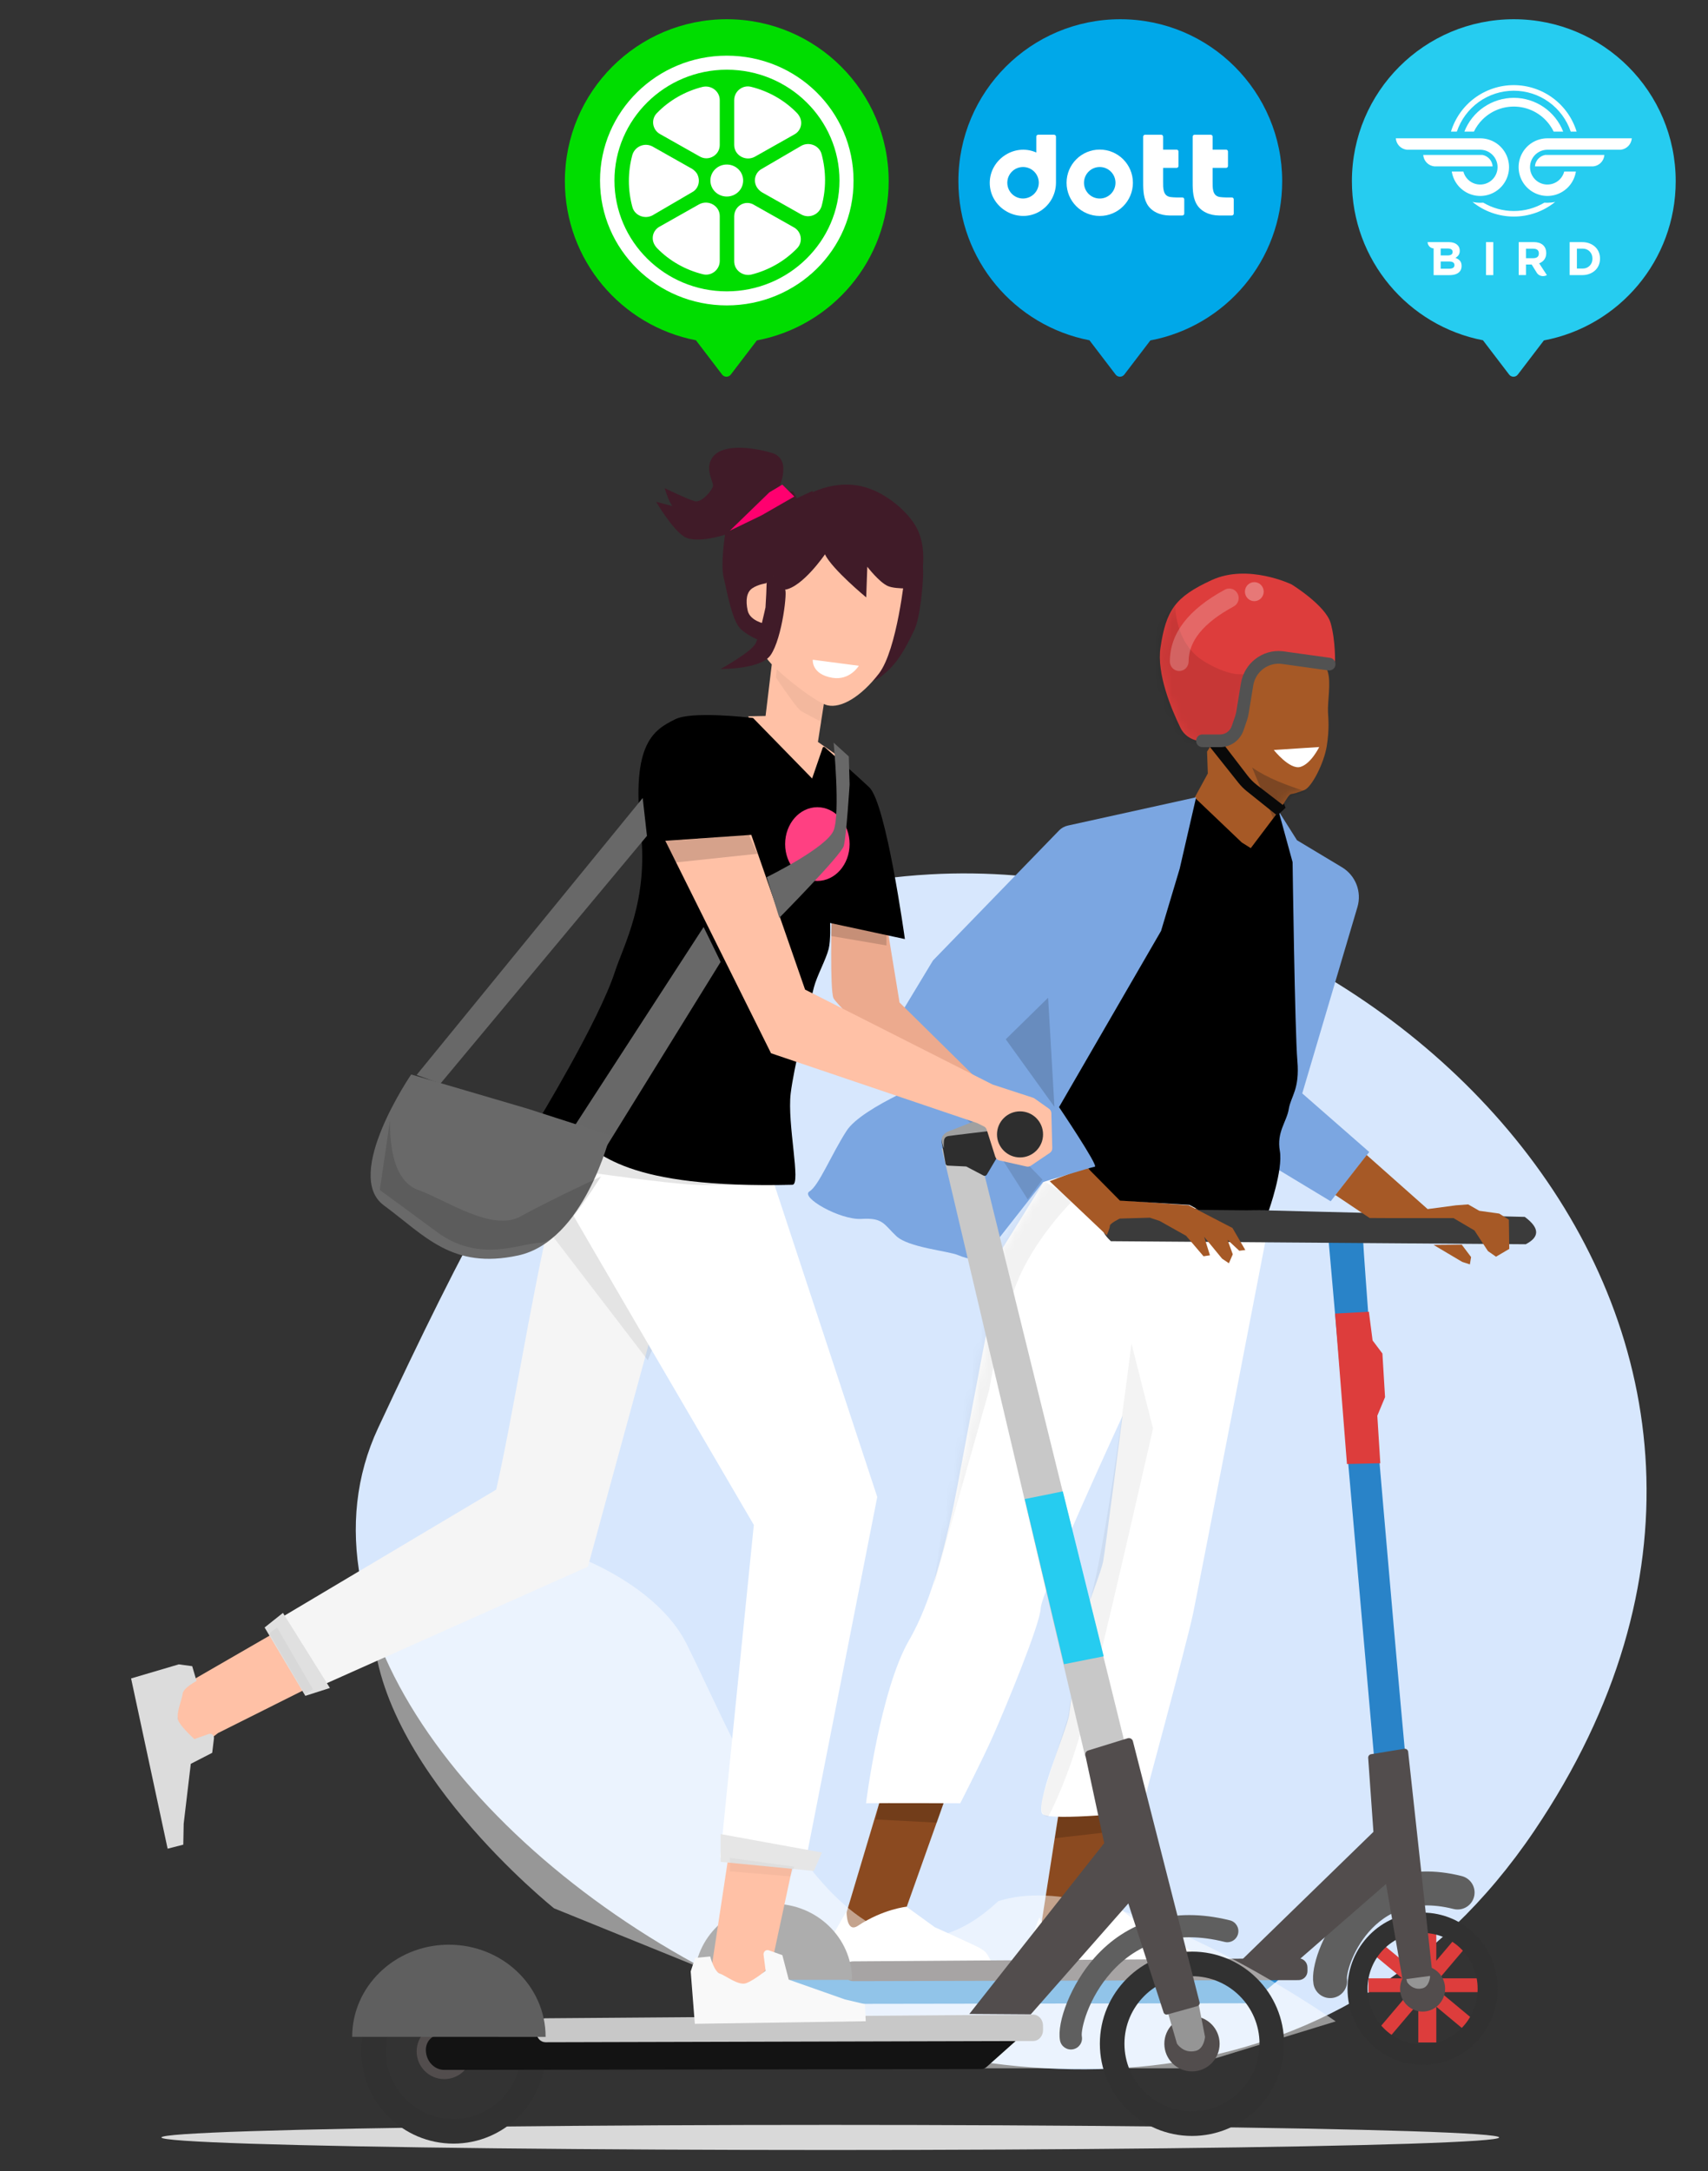
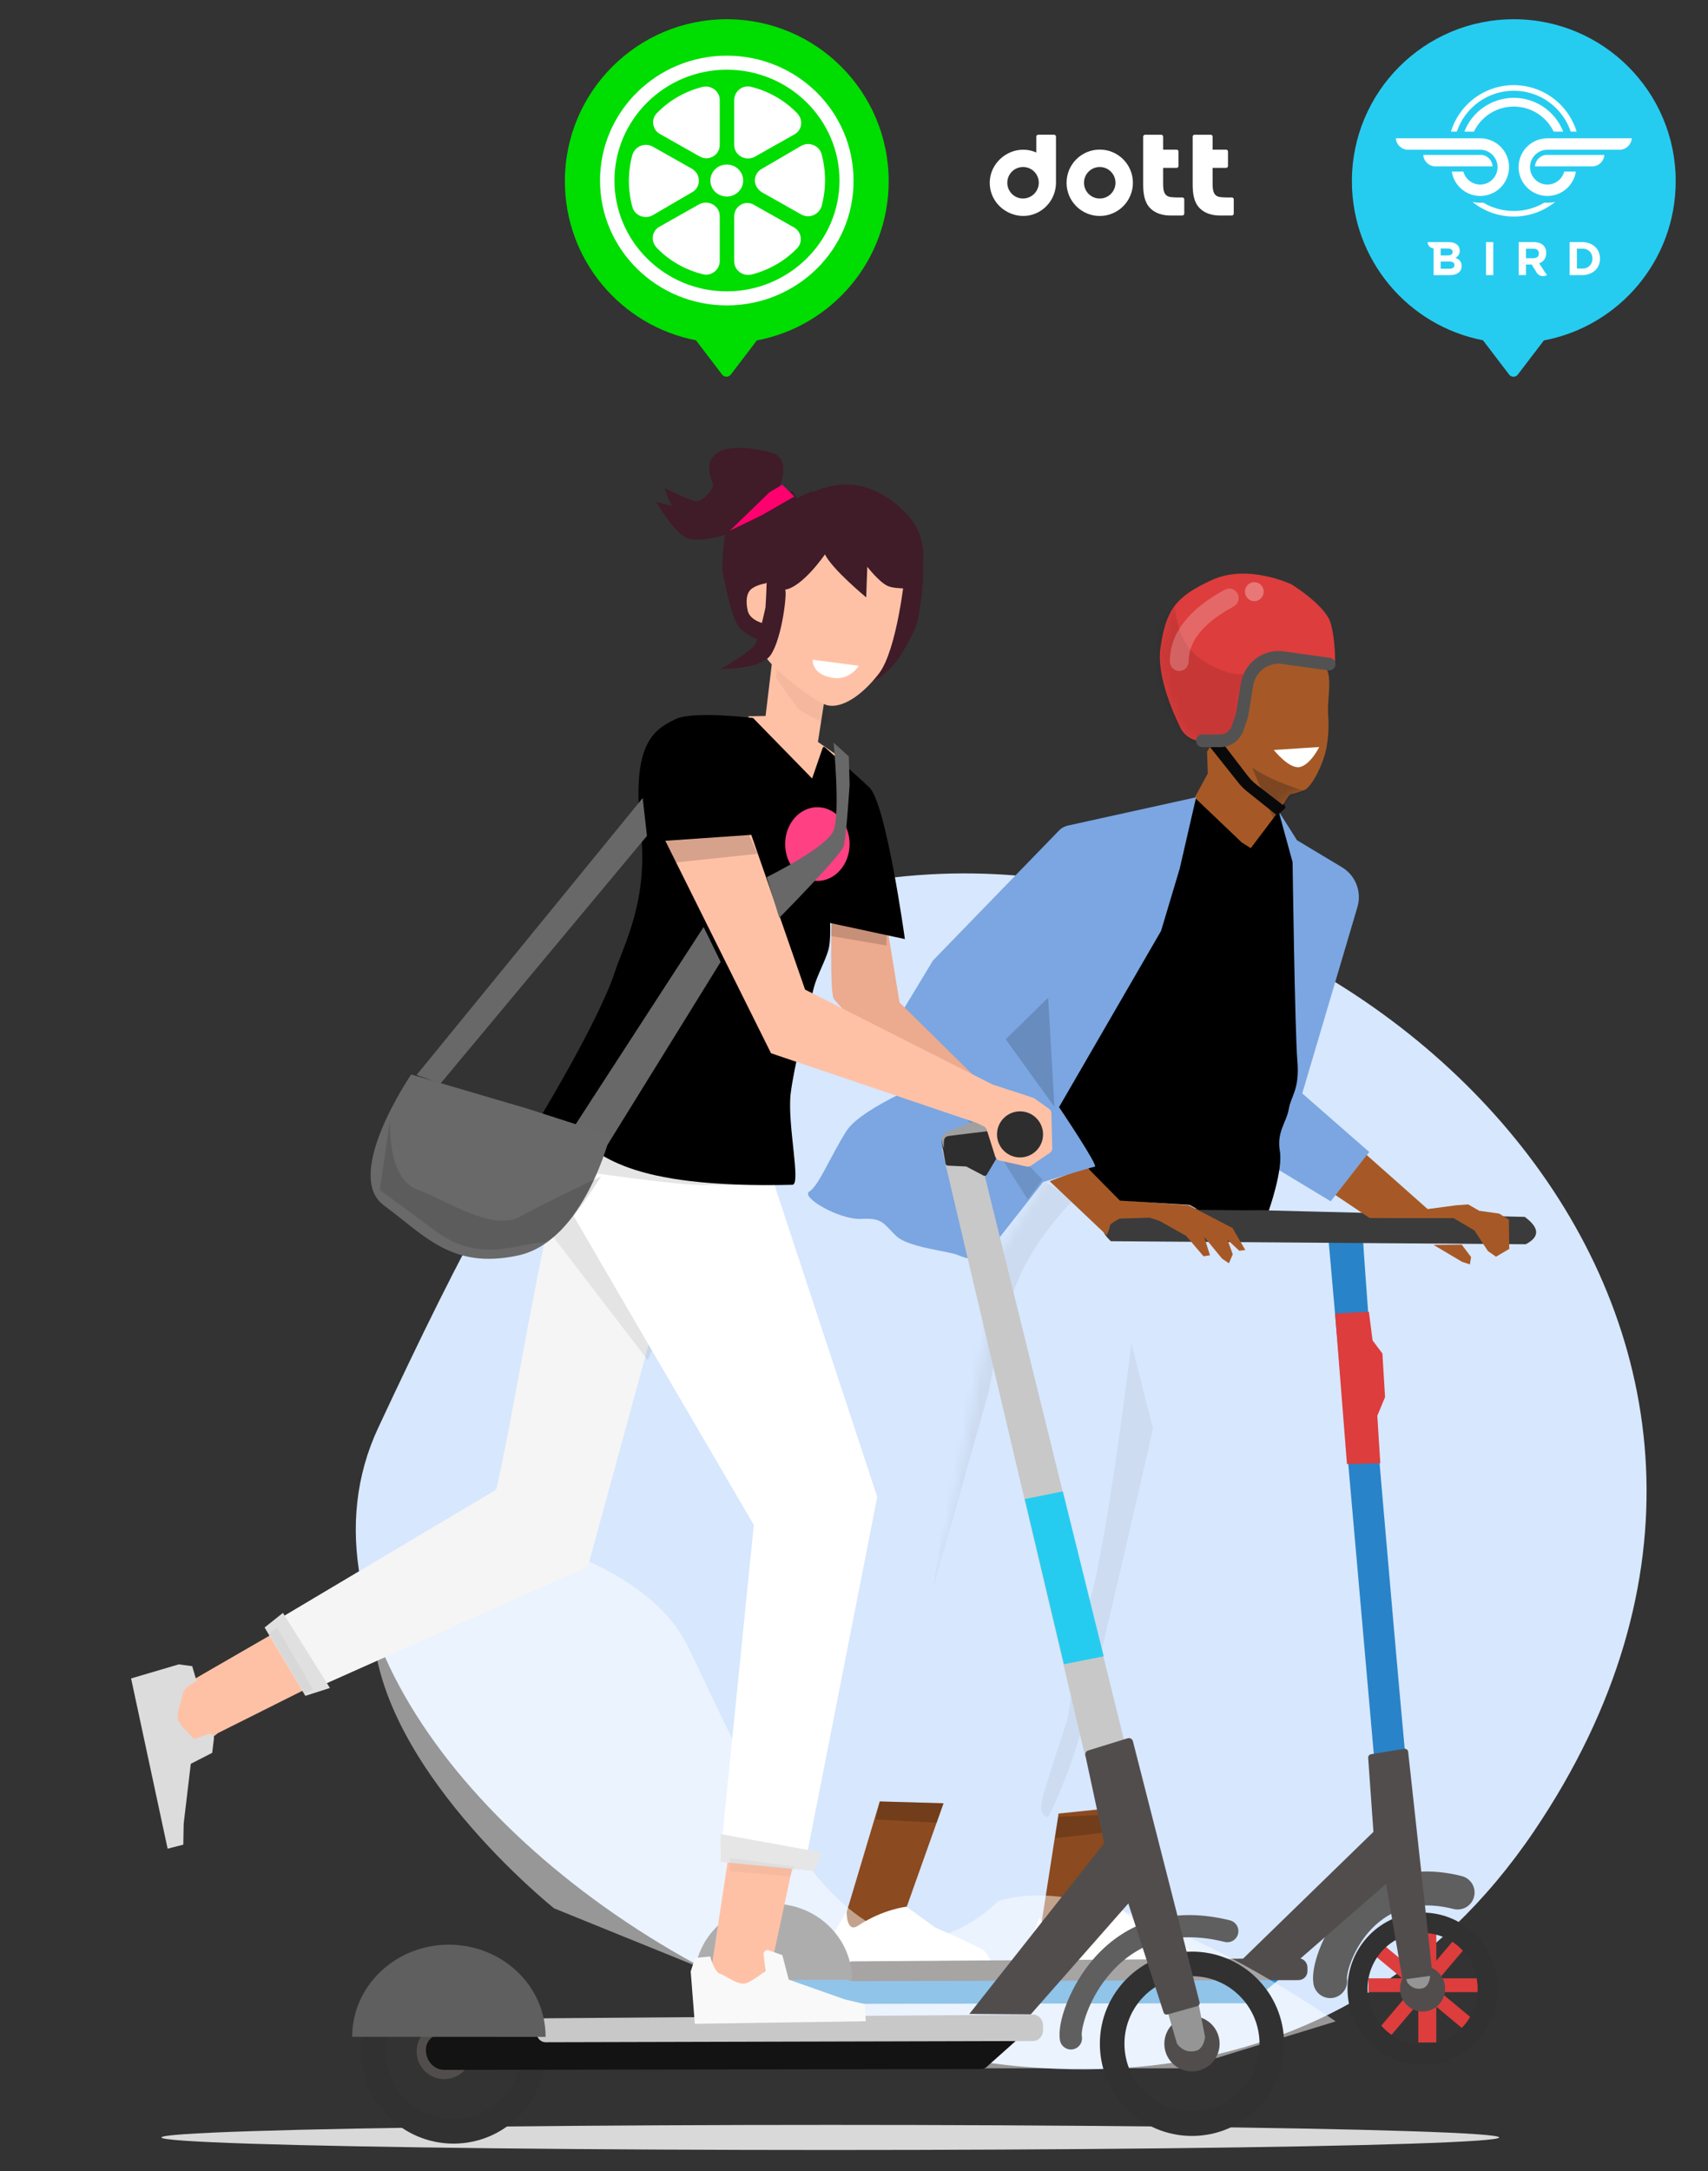
<svg xmlns="http://www.w3.org/2000/svg" width="196" height="249" viewBox="0 0 196 249" fill="none">
  <rect x="0" y="0" width="196" height="249" fill="#333333" stroke="none" />
  <path fill-rule="evenodd" clip-rule="evenodd" d="M173.715 2.206C183.976 2.206 192.294 10.524 192.294 20.785C192.294 29.866 185.779 37.425 177.168 39.043L174.178 42.958C174.144 43.003 174.104 43.043 174.06 43.077C173.783 43.288 173.388 43.235 173.177 42.958L170.176 39.027C161.608 37.374 155.136 29.835 155.136 20.785C155.136 10.524 163.454 2.206 173.715 2.206Z" fill="#26CCF0" />
  <path d="M178.464 23.157C177.122 24.246 175.446 24.839 173.717 24.839C171.988 24.839 170.312 24.246 168.97 23.157C169.265 23.224 169.566 23.255 169.866 23.255C169.982 23.255 170.098 23.251 170.209 23.243C171.271 23.869 172.483 24.202 173.717 24.202C174.952 24.202 176.163 23.872 177.225 23.243C177.341 23.253 177.453 23.255 177.568 23.255C177.869 23.253 178.17 23.222 178.464 23.157ZM173.713 9.763C175.326 9.766 176.897 10.283 178.195 11.242C179.493 12.201 180.45 13.551 180.923 15.095H180.248C179.785 13.728 178.906 12.54 177.734 11.698C176.561 10.857 175.156 10.405 173.713 10.405C172.27 10.405 170.863 10.857 169.692 11.698C168.52 12.54 167.641 13.728 167.178 15.095H166.503C166.977 13.551 167.931 12.199 169.229 11.24C170.527 10.281 172.1 9.763 173.713 9.763ZM173.713 11.221C174.937 11.221 176.134 11.591 177.145 12.283C178.157 12.975 178.937 13.955 179.381 15.095H178.288C177.936 14.365 177.413 13.73 176.765 13.242C176.117 12.754 175.362 12.43 174.563 12.294C173.764 12.159 172.943 12.216 172.169 12.462C171.397 12.708 170.695 13.137 170.121 13.709C169.717 14.113 169.385 14.582 169.137 15.095H168.043C168.489 13.953 169.269 12.973 170.281 12.283C171.292 11.593 172.489 11.223 173.713 11.221ZM171.286 19.083H164.598C164.266 19.049 163.954 18.9 163.721 18.66C163.487 18.42 163.346 18.107 163.321 17.772H170.125C170.436 17.831 170.718 17.993 170.928 18.229C171.141 18.468 171.265 18.767 171.286 19.083ZM167.927 19.678C168.018 20.021 168.198 20.334 168.449 20.587C168.682 20.818 168.966 20.988 169.282 21.083C169.595 21.177 169.927 21.192 170.249 21.129C170.571 21.064 170.872 20.923 171.124 20.713C171.376 20.504 171.576 20.237 171.7 19.934C171.826 19.632 171.875 19.301 171.843 18.975C171.812 18.649 171.698 18.336 171.517 18.063C171.334 17.789 171.088 17.566 170.8 17.411C170.512 17.255 170.188 17.175 169.86 17.173H161.451C161.119 17.139 160.808 16.99 160.574 16.75C160.341 16.511 160.2 16.197 160.175 15.863H169.864C170.497 15.863 171.116 16.046 171.648 16.386C172.18 16.727 172.603 17.215 172.868 17.789C173.13 18.363 173.225 19.001 173.137 19.627C173.048 20.254 172.783 20.841 172.371 21.32C171.959 21.8 171.418 22.151 170.815 22.334C170.209 22.517 169.566 22.521 168.958 22.347C168.35 22.174 167.805 21.829 167.387 21.356C166.968 20.883 166.695 20.298 166.598 19.674H167.927V19.678ZM176.144 19.083H182.833C183.165 19.049 183.476 18.9 183.71 18.66C183.943 18.42 184.084 18.107 184.109 17.772H177.31C177.026 17.827 176.767 17.964 176.563 18.17C176.313 18.414 176.165 18.738 176.144 19.083ZM179.501 19.678C179.411 20.021 179.23 20.334 178.979 20.587C178.746 20.818 178.462 20.988 178.147 21.083C177.833 21.177 177.501 21.192 177.179 21.129C176.857 21.064 176.557 20.923 176.304 20.713C176.052 20.504 175.852 20.237 175.728 19.934C175.602 19.632 175.553 19.301 175.585 18.975C175.616 18.649 175.728 18.336 175.911 18.063C176.094 17.789 176.34 17.566 176.628 17.411C176.918 17.255 177.24 17.175 177.568 17.173H185.979C186.311 17.139 186.622 16.99 186.856 16.75C187.089 16.511 187.23 16.197 187.256 15.863H177.568C176.935 15.863 176.317 16.046 175.785 16.386C175.253 16.727 174.83 17.215 174.567 17.789C174.304 18.363 174.209 19.001 174.298 19.627C174.386 20.254 174.651 20.841 175.063 21.32C175.476 21.8 176.016 22.151 176.622 22.334C177.227 22.517 177.871 22.521 178.479 22.347C179.087 22.174 179.631 21.829 180.05 21.356C180.469 20.883 180.742 20.298 180.839 19.674H179.501V19.678Z" fill="white" />
  <path d="M182.736 29.719C182.736 30.005 182.622 30.28 182.418 30.482C182.216 30.684 181.941 30.8 181.655 30.8H180.956V28.518H181.655C181.941 28.518 182.216 28.631 182.418 28.835C182.62 29.039 182.734 29.313 182.736 29.599V29.719ZM181.585 27.771H180.124V31.553H181.585C182.631 31.553 183.609 30.882 183.609 29.662C183.609 28.442 182.631 27.771 181.585 27.771ZM175.915 29.613H175.112V28.522H175.915C176.216 28.522 176.592 28.596 176.592 29.067C176.592 29.538 176.216 29.613 175.915 29.613ZM177.436 29.027C177.436 28.206 176.876 27.767 176.008 27.767H174.279V31.548H175.112V30.341H175.766L176.374 31.319C176.632 31.689 177.131 31.763 177.511 31.555L176.626 30.202C176.864 30.112 177.436 29.83 177.436 29.027ZM170.527 27.771H171.36V31.553H170.527V27.771ZM166.144 30.823H165.323V29.99H166.144C166.398 29.99 166.905 29.967 166.905 30.406C166.903 30.846 166.398 30.823 166.144 30.823ZM165.325 28.499H166.036C166.257 28.499 166.695 28.499 166.695 28.898C166.695 29.298 166.259 29.298 166.036 29.298H165.325V28.499ZM167.019 29.576C167.355 29.374 167.511 29.125 167.511 28.799V28.76C167.511 28.105 166.966 27.771 166.287 27.771H163.82C163.843 28.145 164.11 28.465 164.514 28.492V31.557H166.31C167.345 31.557 167.725 31.077 167.725 30.52C167.727 29.99 167.475 29.759 167.019 29.576Z" fill="white" />
-   <path fill-rule="evenodd" clip-rule="evenodd" d="M128.558 2.206C138.818 2.206 147.136 10.524 147.136 20.785C147.136 29.866 140.621 37.425 132.01 39.043L129.021 42.958C128.987 43.003 128.947 43.043 128.903 43.077C128.626 43.288 128.231 43.235 128.02 42.958L125.018 39.027C116.45 37.374 109.979 29.835 109.979 20.785C109.979 10.524 118.297 2.206 128.558 2.206Z" fill="#00A8E9" />
  <path d="M134.315 22.598C133.424 22.476 133.473 21.531 133.473 20.81V19.257H135.017C135.139 19.257 135.237 19.158 135.237 19.036V17.382C135.237 17.261 135.139 17.162 135.017 17.162H133.473L133.474 15.673C133.474 15.552 133.375 15.453 133.253 15.453H131.405C131.284 15.453 131.185 15.551 131.185 15.672C131.185 16.828 131.185 19.653 131.185 20.554C131.185 21.488 131.147 22.516 131.61 23.366C132.116 24.293 133.174 24.708 134.201 24.715H135.679C135.801 24.715 135.899 24.616 135.899 24.494V22.866C135.899 22.745 135.801 22.646 135.679 22.646C135.679 22.646 135.678 22.646 135.678 22.646C135.231 22.649 134.738 22.656 134.315 22.598Z" fill="white" />
  <path d="M139.994 22.598C139.103 22.476 139.152 21.531 139.152 20.81V19.257H140.696C140.818 19.257 140.916 19.158 140.916 19.036V17.382C140.916 17.261 140.818 17.162 140.696 17.162H139.152L139.153 15.673C139.153 15.552 139.054 15.453 138.932 15.453H137.084C136.962 15.453 136.863 15.551 136.863 15.673C136.863 16.829 136.863 19.653 136.863 20.554C136.863 21.488 136.825 22.516 137.289 23.366C137.795 24.293 138.852 24.708 139.88 24.715H141.357C141.479 24.715 141.578 24.616 141.578 24.494V22.866C141.578 22.745 141.48 22.646 141.358 22.646C141.357 22.646 141.357 22.646 141.356 22.646C140.91 22.649 140.417 22.656 139.994 22.598Z" fill="white" />
  <path d="M126.2 22.77C125.202 22.77 124.393 21.961 124.393 20.963C124.393 19.965 125.201 19.155 126.2 19.155C127.198 19.155 128.007 19.964 128.007 20.963C128.007 21.96 127.198 22.77 126.2 22.77ZM126.2 17.157C124.098 17.157 122.393 18.861 122.393 20.963C122.393 23.065 124.098 24.77 126.2 24.77C128.302 24.77 130.006 23.065 130.006 20.963C130.006 18.861 128.302 17.157 126.2 17.157Z" fill="white" />
  <path d="M117.399 22.769C116.401 22.769 115.592 21.96 115.592 20.962C115.592 19.964 116.401 19.155 117.399 19.155C118.398 19.155 119.207 19.963 119.207 20.962C119.197 21.956 118.394 22.759 117.399 22.769ZM118.918 15.673V17.492C116.336 16.343 113.389 18.431 113.587 21.242C113.775 23.905 116.71 25.574 119.09 24.369C120.366 23.715 121.171 22.404 121.178 20.97V15.673C121.178 15.551 121.08 15.452 120.958 15.452H119.138C119.017 15.452 118.918 15.551 118.918 15.673Z" fill="white" />
  <path fill-rule="evenodd" clip-rule="evenodd" d="M106.763 100.282C75.312 102.023 62.772 122.319 43.395 163.771C22.789 207.851 131.639 275.753 176.062 209.989C214.835 152.589 158.633 97.41 106.763 100.282Z" fill="#D7E7FD" />
  <g opacity="0.01">
    <path fill-rule="evenodd" clip-rule="evenodd" d="M151.962 75.621C151.962 75.621 154.107 75.23 153.738 74.049C153.369 72.869 152.546 71.993 152.218 71.981C151.889 71.968 152.138 70.24 150.74 69.77C149.341 69.301 148.608 69.559 147.884 69.996C147.161 70.433 146.863 69.642 146.009 69.506C145.155 69.369 144.306 69.657 143.701 69.98C143.096 70.304 142.215 70.677 142.215 70.677C142.215 70.677 140.608 70.464 139.571 70.453C138.533 70.441 136.773 70.74 136.597 71.455C136.421 72.171 136.547 72.539 136.544 73.219C136.539 73.972 136.586 74.1 136.199 74.809C135.813 75.519 135.785 76.216 135.791 76.701C135.798 77.186 136.166 79.548 136.645 80.55C137.123 81.551 136.763 82.425 136.996 82.927C137.228 83.429 137.69 84.757 138.041 85.451C138.171 85.709 138.441 86.394 138.441 86.394L151.962 75.621Z" fill="black" />
    <mask id="mask0_884_1497" style="mask-type:luminance" maskUnits="userSpaceOnUse" x="135" y="69" width="19" height="18">
      <path fill-rule="evenodd" clip-rule="evenodd" d="M151.962 75.621C151.962 75.621 154.107 75.23 153.738 74.049C153.369 72.869 152.546 71.993 152.218 71.981C151.889 71.968 152.138 70.24 150.74 69.77C149.341 69.301 148.608 69.559 147.884 69.996C147.161 70.433 146.863 69.642 146.009 69.506C145.155 69.369 144.306 69.657 143.701 69.98C143.096 70.304 142.215 70.677 142.215 70.677C142.215 70.677 140.608 70.464 139.571 70.453C138.533 70.441 136.773 70.74 136.597 71.455C136.421 72.171 136.547 72.539 136.544 73.219C136.539 73.972 136.586 74.1 136.199 74.809C135.813 75.519 135.785 76.216 135.791 76.701C135.798 77.186 136.166 79.548 136.645 80.55C137.123 81.551 136.763 82.425 136.996 82.927C137.228 83.429 137.69 84.757 138.041 85.451C138.171 85.709 138.441 86.394 138.441 86.394L151.962 75.621Z" fill="white" />
    </mask>
    <g mask="url(#mask0_884_1497)">
      <path fill-rule="evenodd" clip-rule="evenodd" d="M149.075 70.793C147.063 70.302 146.483 71.111 146.483 71.111C146.483 71.111 144.491 71.411 144.096 71.285C143.7 71.158 142.616 70.913 142.35 71.442C142.085 71.972 140.655 72.087 140.655 72.087C140.655 72.087 138.594 71.508 138.595 72.081C138.597 72.654 138.043 72.778 137.697 73.028C137.352 73.278 136.447 74.43 136.447 74.43L135.652 76.448L135.614 78.378L136.096 81.215C136.096 81.215 133.848 75.782 135.436 74.218C137.049 72.629 135.66 70.757 136.989 70.004C138.318 69.252 140.868 70.757 142.254 69.593C142.926 69.029 143.47 68.704 144.29 68.853C145.111 69.002 145.684 69.992 147.058 69.32C148.007 68.857 148.674 68.395 149.416 68.853C150.157 69.31 151.879 69.957 152.105 70.53C152.331 71.103 152.764 71.129 153.445 71.442C154.125 71.756 153.938 73.919 154.267 74.606C154.595 75.292 152.535 74.218 152.535 74.218C152.535 74.218 151.086 71.285 149.075 70.793Z" fill="#FFF6F6" fill-opacity="0.29" />
    </g>
  </g>
  <path fill-rule="evenodd" clip-rule="evenodd" d="M152.368 77.044C152.759 78.294 152.334 80.431 152.393 81.679C152.427 82.401 152.57 83.583 152.252 85.565C151.934 87.547 150.528 90.272 149.695 90.603C148.862 90.934 148.527 91.008 148.134 91.082C147.741 91.155 146.501 93.699 146.501 93.699C146.501 93.699 144.205 97.852 143.606 98.33C143.008 98.808 142.097 97.836 142.097 97.836L137.095 91.477L138.603 88.712L138.514 86.208C138.514 86.208 139.725 84.317 139.834 84.019C139.943 83.72 138.558 82.704 138.503 81.994C138.448 81.284 137.96 79.922 138.92 79.882C139.88 79.843 140.627 80.059 140.973 80.79C141.319 81.522 141.536 82.154 141.536 82.154L142.339 81.947L142.181 80.445L143.536 78.442L142.947 75.56L146.416 74.986L151.085 74.606C151.085 74.606 152.064 76.072 152.368 77.044Z" fill="#A65926" />
  <mask id="mask1_884_1497" style="mask-type:luminance" maskUnits="userSpaceOnUse" x="137" y="74" width="16" height="25">
    <path fill-rule="evenodd" clip-rule="evenodd" d="M152.368 77.044C152.759 78.294 152.334 80.431 152.393 81.679C152.427 82.401 152.57 83.583 152.252 85.565C151.934 87.547 150.528 90.272 149.695 90.603C148.862 90.934 148.527 91.008 148.134 91.082C147.741 91.155 146.501 93.699 146.501 93.699C146.501 93.699 144.205 97.852 143.606 98.33C143.008 98.808 142.097 97.836 142.097 97.836L137.095 91.477L138.603 88.712L138.514 86.208C138.514 86.208 139.725 84.317 139.834 84.019C139.943 83.72 138.558 82.704 138.503 81.994C138.448 81.284 137.96 79.922 138.92 79.882C139.88 79.843 140.627 80.059 140.973 80.79C141.319 81.522 141.536 82.154 141.536 82.154L142.339 81.947L142.181 80.445L143.536 78.442L142.947 75.56L146.416 74.986L151.085 74.606C151.085 74.606 152.064 76.072 152.368 77.044Z" fill="white" />
  </mask>
  <g mask="url(#mask1_884_1497)">
    <path fill-rule="evenodd" clip-rule="evenodd" d="M149.897 90.792C147.616 90.043 145.56 89.31 143.689 88.032L146.324 94.362L148.271 91.393L149.897 90.792Z" fill="#202020" fill-opacity="0.31" />
  </g>
  <path fill-rule="evenodd" clip-rule="evenodd" d="M108.274 206.823L103.79 219.428C103.79 219.428 102.5 219.309 100.954 220.13C99.409 220.95 98.177 221.58 97.298 221.246L96.985 219.886L100.954 206.612L108.274 206.823Z" fill="#8B4A20" />
  <path fill-rule="evenodd" clip-rule="evenodd" d="M100.496 208.68L107.504 209.046L108.274 206.823L100.954 206.612L100.496 208.68Z" fill="black" fill-opacity="0.182" />
  <path fill-rule="evenodd" clip-rule="evenodd" d="M129.067 207.218L126.264 221.92L119.399 221.337L121.474 208.001L129.067 207.218Z" fill="#8B4A20" />
  <path fill-rule="evenodd" clip-rule="evenodd" d="M121.065 210.825L128.468 209.986L128.919 208.045L121.467 208.378L121.065 210.825Z" fill="black" fill-opacity="0.182" />
-   <path fill-rule="evenodd" clip-rule="evenodd" d="M145.178 142.532C145.178 142.532 137.607 181.717 136.905 185.088C136.203 188.459 130.949 207.799 130.949 207.799C130.949 207.799 120.885 208.862 119.7 208.108C118.516 207.356 122.461 198.344 122.69 196.679C122.92 195.014 123.152 192.6 123.787 191.113C124.423 189.625 124.385 186.118 124.735 184.713C125.084 183.308 126.332 180.386 126.589 179.078C126.845 177.769 128.813 162.394 128.813 162.394C128.813 162.394 119.493 182.568 119.426 184.444C119.359 186.321 115.31 196.047 113.991 199.018C112.673 201.989 110.191 206.823 110.191 206.823C110.191 206.823 101.415 206.783 99.381 206.823C99.381 206.823 100.987 193.851 104.337 188.093C107.689 182.336 109.501 172.497 110.191 168.719C110.881 164.941 114.259 147.305 114.259 147.305L114.756 143.629L120.455 134.444L124.604 138.109L144.899 138.496L145.178 142.532Z" fill="white" />
  <mask id="mask2_884_1497" style="mask-type:luminance" maskUnits="userSpaceOnUse" x="99" y="134" width="47" height="75">
    <path fill-rule="evenodd" clip-rule="evenodd" d="M145.178 142.532C145.178 142.532 137.607 181.717 136.905 185.088C136.203 188.459 130.949 207.799 130.949 207.799C130.949 207.799 120.885 208.862 119.7 208.108C118.516 207.356 122.461 198.344 122.69 196.679C122.92 195.014 123.152 192.6 123.787 191.113C124.423 189.625 124.385 186.118 124.735 184.713C125.084 183.308 126.332 180.386 126.589 179.078C126.845 177.769 128.813 162.394 128.813 162.394C128.813 162.394 119.493 182.568 119.426 184.444C119.359 186.321 115.31 196.047 113.991 199.018C112.673 201.989 110.191 206.823 110.191 206.823C110.191 206.823 101.415 206.783 99.381 206.823C99.381 206.823 100.987 193.851 104.337 188.093C107.689 182.336 109.501 172.497 110.191 168.719C110.881 164.941 114.259 147.305 114.259 147.305L114.756 143.629L120.455 134.444L124.604 138.109L144.899 138.496L145.178 142.532Z" fill="white" />
  </mask>
  <g mask="url(#mask2_884_1497)">
    <path opacity="0.474" fill-rule="evenodd" clip-rule="evenodd" d="M123.229 137.571C123.229 137.571 119.158 141.54 116.998 146.397C114.837 151.253 113.52 159.398 113.52 159.398L107.155 181.888C107.155 181.888 110.476 157.609 112.974 145.24C115.473 132.871 116.998 133.75 116.998 133.75L123.229 137.571Z" fill="#090000" fill-opacity="0.11" />
  </g>
  <path fill-rule="evenodd" clip-rule="evenodd" d="M129.837 154.071C129.837 154.071 126.777 179.279 124.793 184.38C124.424 185.328 124.423 187.432 124.325 188.617C124.182 190.348 123.48 191.598 123.299 192.427C122.714 195.102 122.744 196.39 122.467 197.246C120.986 201.825 119.784 205.481 119.619 206.286C119.455 207.09 119.444 207.619 119.619 207.962C119.795 208.305 120.277 208.378 120.277 208.378C120.277 208.378 122.467 204.503 124.424 197.246C126.382 189.99 132.312 163.849 132.312 163.849L129.837 154.071Z" fill="black" fill-opacity="0.05" />
  <path fill-rule="evenodd" clip-rule="evenodd" d="M151.384 85.678L146.174 86.018C146.174 86.018 148.002 88.321 149.231 87.957C150.46 87.593 151.384 85.678 151.384 85.678Z" fill="white" />
  <path fill-rule="evenodd" clip-rule="evenodd" d="M152.406 141.639L158.853 214.858L161.289 224.527L163.667 224.271L163.161 219.017C163.161 219.017 162.671 214.858 162.387 212.684C161.673 207.224 158.166 166.12 158.166 166.12C158.166 166.12 156.469 143.705 156.424 142.285C156.426 141.111 156.47 141.523 156.44 141.053C156.365 139.92 156.94 140.414 156.94 140.414L156.124 140.529L152.406 141.639Z" fill="#2983C8" />
  <path fill-rule="evenodd" clip-rule="evenodd" d="M153.206 150.66L157.085 150.449L157.51 153.738L158.637 155.238L158.94 160.243L158.053 162.374L158.396 167.827L154.569 167.912L153.206 150.66Z" fill="#DD3D3C" />
  <path fill-rule="evenodd" clip-rule="evenodd" d="M127.477 142.357L175.079 142.707C176.628 141.912 176.766 140.894 174.975 139.569L128.869 138.41C128.869 138.41 124.534 139.661 127.477 142.357Z" fill="#3B3B3B" />
  <path fill-rule="evenodd" clip-rule="evenodd" d="M140.72 82.393C140.881 79.723 138.923 81.119 138.923 81.119L140.72 82.393Z" fill="black" fill-opacity="0.18" />
  <path fill-rule="evenodd" clip-rule="evenodd" d="M146.729 93.04L148.835 96.369L153.995 99.468C155.559 100.406 156.29 102.284 155.771 104.033L149.439 125.406L157.126 132.128L152.7 137.778L145.472 133.414C145.472 133.414 146.612 129.333 147.535 127.761C148.457 126.189 148.007 124.032 148.034 121.85C148.06 119.669 148.173 108.607 148.241 106.959C148.31 105.312 148.419 100.758 147.835 99.006C147.25 97.254 146.729 93.04 146.729 93.04Z" fill="#7BA6E1" />
  <path fill-rule="evenodd" clip-rule="evenodd" d="M124.939 133.789L128.579 137.659L136.41 138.24L141.434 140.842L142.902 143.369L142.209 143.452L140.86 142.19L141.465 143.862L141.021 144.887L140.238 144.357L138.182 141.851L138.847 143.972L138.111 144.087L136.108 141.738L133.071 140.032L131.949 139.662L128.502 139.762C128.502 139.762 127.368 140.307 127.363 140.588C127.357 140.869 127.009 141.683 127.009 141.683L120.454 135.476L124.939 133.789Z" fill="#A65926" />
  <path fill-rule="evenodd" clip-rule="evenodd" d="M156.836 132.475L163.825 138.673L167.061 138.243L168.476 138.136L169.756 138.87L172.039 139.19L173.149 139.884L173.196 143.239L171.673 144.136L170.748 143.492L169.2 141.125L166.797 139.709L159.269 139.708L157.171 139.697L153.244 137.066L156.836 132.475Z" fill="#A65926" />
  <path fill-rule="evenodd" clip-rule="evenodd" d="M164.507 142.782L167.795 144.731L168.676 145.017L168.813 144.176L167.741 142.753L164.507 142.782Z" fill="#A65926" />
  <path fill-rule="evenodd" clip-rule="evenodd" d="M146.729 93.041L148.33 98.886C148.33 98.886 148.592 118.35 148.878 121.656C149.163 124.962 148.134 125.719 147.894 127.191C147.654 128.662 146.482 129.838 146.868 132.007C147.254 134.177 145.6 138.837 145.6 138.837L137.563 138.766L136.492 138.191L128.518 137.704L125.109 134.259L119.897 127.831L124.25 121.264L131.28 106.383L133.629 99.99L137.096 91.477L142.496 96.625L143.531 97.276L146.729 93.041Z" fill="black" />
  <path fill-rule="evenodd" clip-rule="evenodd" d="M137.26 91.443L122.536 94.689C122.153 94.773 121.804 94.968 121.531 95.249L107.063 110.16L103.751 115.643L107.725 123.493C107.725 123.493 98.946 126.904 97.147 129.698C95.35 132.493 93.973 135.987 92.884 136.651C91.797 137.316 96.413 139.955 98.874 139.799C101.335 139.643 101.431 140.427 102.849 141.766C104.265 143.104 108.817 143.464 109.97 143.965C111.123 144.466 112.615 144.589 112.615 144.589L119.695 135.574C119.695 135.574 125.186 133.881 125.636 133.811C126.085 133.741 121.528 126.98 121.528 126.98L133.236 106.771L135.375 99.63L137.26 91.443Z" fill="#7BA6E1" />
  <path fill-rule="evenodd" clip-rule="evenodd" d="M119.292 219.915C119.292 219.915 119.898 221.725 121.608 221.384C123.318 221.042 127.316 217.94 127.316 217.94L130.822 220.745C130.822 220.745 133.166 221.889 134.252 222.458C135.337 223.029 136.49 223.528 137.021 224.054C137.553 224.579 137.969 225.899 137.969 225.899L117.875 225.684L117.858 224.14C117.858 224.14 118.976 220.409 119.292 219.915Z" fill="white" />
  <path fill-rule="evenodd" clip-rule="evenodd" d="M97.148 219.23C97.148 219.23 97.106 221.764 98.453 220.871C101.337 218.959 104.026 218.687 104.026 218.687L107.271 221.04C107.271 221.04 109.44 222 110.445 222.478C111.449 222.957 112.516 223.376 113.008 223.818C113.5 224.258 113.885 225.366 113.885 225.366L94.333 225.197L94.323 224.145C94.323 224.145 96.855 219.644 97.148 219.23Z" fill="white" />
  <path fill-rule="evenodd" clip-rule="evenodd" d="M120.276 114.433L115.415 119.199L120.999 126.947L120.276 114.433Z" fill="black" fill-opacity="0.16" />
  <path fill-rule="evenodd" clip-rule="evenodd" d="M108.24 123.567L119.628 135.291L117.941 137.571L113.9 131.208L106.321 124.048L108.24 123.567Z" fill="#130E0E" fill-opacity="0.13" />
  <path d="M152.645 227.222C152.269 225.119 156.07 214.229 167.269 217.06" stroke="#5F5F5F" stroke-width="3.891" stroke-linecap="round" stroke-linejoin="round" />
  <path d="M164.822 219.936H162.755V234.255H164.822V219.936Z" fill="#DD3D3C" />
  <path d="M157.036 226.901V228.484H171.355V226.901H157.036Z" fill="#DD3D3C" />
  <path d="M158.368 222.732L157.354 223.948L168.519 233.23L169.533 232.014L158.368 222.732Z" fill="#DD3D3C" />
  <path d="M158.072 232.838L159.281 233.86L169.305 222.037L168.096 221.015L158.072 232.838Z" fill="#DD3D3C" />
  <path d="M90.682 219.936H88.615V234.255H90.682V219.936Z" fill="#DD3D3C" />
  <path d="M82.896 226.901V228.484H97.214V226.901H82.896Z" fill="#DD3D3C" />
  <path d="M84.228 222.732L83.214 223.948L94.379 233.23L95.393 232.014L84.228 222.732Z" fill="#DD3D3C" />
  <path d="M83.932 232.838L85.141 233.86L95.165 222.037L93.956 221.015L83.932 232.838Z" fill="#DD3D3C" />
  <path fill-rule="evenodd" clip-rule="evenodd" d="M163.248 225.476C161.822 225.476 160.664 226.65 160.664 228.095C160.664 229.541 161.822 230.715 163.248 230.715C164.675 230.715 165.833 229.541 165.833 228.095C165.833 226.65 164.675 225.476 163.248 225.476Z" fill="#524D4D" />
  <path fill-rule="evenodd" clip-rule="evenodd" d="M163.248 219.363C158.494 219.363 154.634 223.276 154.634 228.095C154.634 232.915 158.494 236.827 163.248 236.827C168.003 236.827 171.863 232.915 171.863 228.095C171.863 223.276 168.003 219.363 163.248 219.363ZM163.248 221.694C166.734 221.694 169.565 224.562 169.565 228.095C169.565 231.628 166.734 234.498 163.248 234.498C159.763 234.498 156.933 231.628 156.933 228.095C156.933 224.562 159.763 221.694 163.248 221.694Z" fill="#313131" />
  <path fill-rule="evenodd" clip-rule="evenodd" d="M88.3 225.476C86.874 225.476 85.716 226.65 85.716 228.095C85.716 229.541 86.874 230.715 88.3 230.715C89.727 230.715 90.885 229.541 90.885 228.095C90.885 226.65 89.727 225.476 88.3 225.476Z" fill="#524D4D" />
  <path fill-rule="evenodd" clip-rule="evenodd" d="M89.161 219.363C84.407 219.363 80.547 223.276 80.547 228.095C80.547 232.915 84.407 236.827 89.161 236.827C93.916 236.827 97.776 232.915 97.776 228.095C97.776 223.276 93.916 219.363 89.161 219.363ZM89.161 221.694C92.648 221.694 95.478 224.562 95.478 228.095C95.478 231.628 92.648 234.498 89.161 234.498C85.675 234.498 82.845 231.628 82.845 228.095C82.845 224.562 85.675 221.694 89.161 221.694Z" fill="#313131" />
  <path fill-rule="evenodd" clip-rule="evenodd" d="M163.534 223.729L164.11 226.71C164.11 226.71 164.027 227.837 163.247 228.039C162.091 228.337 161.485 227.354 161.485 227.354L160.664 224.508L163.534 223.729Z" fill="#959595" />
  <path fill-rule="evenodd" clip-rule="evenodd" d="M157.331 201.197C158.166 201.061 160.262 200.718 161.145 200.574C161.25 200.557 161.357 200.584 161.442 200.65C161.526 200.715 161.581 200.813 161.592 200.921C161.931 204.021 164.075 223.634 164.364 226.286C164.383 226.451 164.268 226.6 164.106 226.622C163.454 226.71 161.878 226.923 161.232 227.01C161.074 227.032 160.927 226.923 160.899 226.762C160.601 225.034 159.055 216.079 159.055 216.079L148.577 225.197L142.079 225.198L157.606 210.102C157.606 210.102 157.123 203.282 157.004 201.618C156.99 201.413 157.132 201.23 157.331 201.197Z" fill="#524D4D" />
  <path fill-rule="evenodd" clip-rule="evenodd" d="M147.598 226.349C147.598 226.349 144.59 228.844 143.719 229.566C143.568 229.692 143.379 229.76 143.183 229.76C139.24 229.767 97.922 229.827 88.457 229.842C87.951 229.843 87.466 229.637 87.113 229.272C86.759 228.907 86.566 228.413 86.578 227.902V227.901C86.596 227.144 87.208 226.539 87.957 226.536C96.923 226.508 147.598 226.349 147.598 226.349Z" fill="#278BD4" />
  <path fill-rule="evenodd" clip-rule="evenodd" d="M148.987 224.603C142.374 224.65 104.241 224.909 97.86 224.954C97.606 224.956 97.364 225.058 97.187 225.239C97.009 225.419 96.912 225.663 96.915 225.916C96.916 226.038 96.918 226.163 96.92 226.285C96.927 226.805 97.353 227.224 97.874 227.222C104.205 227.207 142.34 227.122 149.002 227.106C149.279 227.105 149.546 226.994 149.74 226.797C149.935 226.599 150.042 226.333 150.039 226.056C150.037 225.914 150.035 225.769 150.033 225.626C150.026 225.056 149.558 224.599 148.987 224.603Z" fill="#524D4D" />
  <path fill-rule="evenodd" clip-rule="evenodd" d="M97.777 227.077H79.686C79.686 222.254 83.736 218.345 88.731 218.345C93.727 218.345 97.777 222.254 97.777 227.077Z" fill="#5F5F5F" />
  <path fill-rule="evenodd" clip-rule="evenodd" d="M153.201 75.994L145.472 75.344L142.592 79.895L142.289 84.044L141.065 85.005H137.991C136.922 85.005 135.932 84.438 135.463 83.476C134.405 81.306 132.721 77.262 133.172 74.262C133.818 69.963 134.852 68.465 139.038 66.536C143.223 64.607 148.227 67.035 148.227 67.035C148.227 67.035 152.119 69.435 152.696 71.46C153.273 73.485 153.201 75.994 153.201 75.994Z" fill="#DD3D3C" />
  <mask id="mask3_884_1497" style="mask-type:luminance" maskUnits="userSpaceOnUse" x="133" y="65" width="21" height="21">
    <path fill-rule="evenodd" clip-rule="evenodd" d="M153.201 75.994L145.472 75.344L142.592 79.895L142.289 84.044L141.065 85.005H137.991C136.922 85.005 135.932 84.438 135.463 83.476C134.405 81.306 132.721 77.262 133.172 74.262C133.818 69.963 134.852 68.465 139.038 66.536C143.223 64.607 148.227 67.035 148.227 67.035C148.227 67.035 152.119 69.435 152.696 71.46C153.273 73.485 153.201 75.994 153.201 75.994Z" fill="white" />
  </mask>
  <g mask="url(#mask3_884_1497)">
    <path opacity="0.098" fill-rule="evenodd" clip-rule="evenodd" d="M134.868 69.471C134.868 69.471 134.782 73.806 138.194 75.869C141.606 77.932 143.169 77.22 143.169 77.22L141.528 84.965L135.79 86.912L128.122 76.297L134.868 69.471Z" fill="black" />
  </g>
  <path opacity="0.22" d="M140.558 67.63C141.083 67.346 141.735 67.547 142.015 68.079C142.296 68.61 142.097 69.272 141.573 69.556C138.06 71.457 136.399 73.561 136.399 75.869C136.399 76.472 135.917 76.961 135.322 76.961C134.728 76.961 134.246 76.472 134.246 75.869C134.246 72.621 136.414 69.874 140.558 67.63Z" fill="white" />
  <ellipse opacity="0.301" cx="143.937" cy="67.858" rx="1.077" ry="1.091" fill="white" />
  <path d="M140.545 85.543L143.158 88.95C143.475 89.363 143.844 89.733 144.257 90.051L147.206 92.323L147.324 92.152L147.525 92.649L146.56 93.534L143.07 90.741C142.72 90.461 142.402 90.142 142.123 89.791L138.813 85.629L140.545 85.543Z" fill="#090909" />
  <path d="M142.398 78.381C142.778 76.064 144.868 74.457 147.156 74.69L147.315 74.71L152.633 75.45C153.026 75.505 153.301 75.872 153.247 76.27C153.197 76.64 152.881 76.906 152.521 76.898L152.438 76.892L147.12 76.151C145.59 75.939 144.167 76.958 143.842 78.472L143.814 78.619L143.291 81.814C143.256 82.027 143.208 82.238 143.147 82.444L143.081 82.65L142.704 83.752C142.322 84.865 141.314 85.627 140.163 85.689L140.012 85.693H137.977C137.581 85.693 137.26 85.367 137.26 84.965C137.26 84.592 137.537 84.284 137.894 84.242L137.977 84.237H140.012C140.576 84.237 141.083 83.898 141.306 83.38L141.347 83.274L141.725 82.173C141.769 82.043 141.806 81.911 141.836 81.778L141.874 81.576L142.398 78.381Z" fill="#525252" />
  <path opacity="0.861" fill-rule="evenodd" clip-rule="evenodd" d="M153.277 231.838C153.277 231.838 127.584 213.738 114.545 218.058C97.581 233.922 84.89 200.645 78.745 188.459C72.599 176.272 42.791 169.395 42.791 185.85C42.791 202.305 63.583 218.873 63.583 218.873L108.819 237.22H135.746L153.277 231.838Z" fill="white" fill-opacity="0.57" />
  <ellipse cx="95.279" cy="245.15" rx="76.756" ry="1.44" fill="#D9D9D9" />
  <path fill-rule="evenodd" clip-rule="evenodd" d="M108.067 131.693L124.531 201.461L129.209 200.481L112.807 134.058L108.067 131.693Z" fill="#C8C8C8" />
  <path fill-rule="evenodd" clip-rule="evenodd" d="M112.242 128.522C112.242 128.522 109.871 129.53 108.651 130.049C108.239 130.224 108.001 130.671 108.083 131.119C108.222 131.884 108.425 133.008 108.508 133.468C108.531 133.591 108.632 133.681 108.754 133.688C109.326 133.715 110.881 133.789 110.881 133.789C110.881 133.789 112.287 134.529 112.863 134.831C112.998 134.902 113.165 134.855 113.243 134.721C113.58 134.153 114.409 132.756 114.409 132.756L113.577 129.844L112.242 128.522Z" fill="#2E2E2E" />
  <path fill-rule="evenodd" clip-rule="evenodd" d="M113.352 129.743C113.352 129.743 109.204 130.232 108.842 130.296C108.481 130.359 108.354 130.561 108.322 130.872C108.289 131.182 108.302 131.693 108.302 131.693C108.302 131.693 107.935 130.799 108.118 130.408C108.393 129.821 109.042 129.696 109.347 129.569C109.784 129.384 112.021 128.522 112.021 128.522L112.728 128.848C112.728 128.848 113.281 129.119 113.299 129.336C113.318 129.553 113.352 129.743 113.352 129.743Z" fill="#A0A0A0" />
  <path d="M125.585 224.554C129.283 220.386 134.565 218.612 141.145 220.252C141.827 220.423 142.242 221.114 142.072 221.796C141.902 222.478 141.211 222.894 140.529 222.723C134.892 221.318 130.574 222.769 127.491 226.244C126.3 227.587 125.364 229.176 124.759 230.765C124.281 232.019 124.071 233.155 124.145 233.563C124.271 234.255 123.812 234.917 123.12 235.043C122.428 235.168 121.765 234.709 121.639 234.017C121.258 231.913 122.915 227.565 125.585 224.554Z" fill="#5F5F5F" />
  <path fill-rule="evenodd" clip-rule="evenodd" d="M136.784 231.235C135.034 231.235 133.613 232.656 133.613 234.407C133.613 236.157 135.034 237.578 136.784 237.578C138.535 237.578 139.956 236.157 139.956 234.407C139.956 232.656 138.535 231.235 136.784 231.235Z" fill="#524D4D" />
  <path fill-rule="evenodd" clip-rule="evenodd" d="M136.785 223.836C130.95 223.836 126.214 228.572 126.214 234.407C126.214 240.241 130.95 244.978 136.785 244.978C142.619 244.978 147.355 240.241 147.355 234.407C147.355 228.572 142.619 223.836 136.785 223.836ZM136.785 226.657C141.062 226.657 144.535 230.129 144.535 234.407C144.535 238.684 141.062 242.157 136.785 242.157C132.507 242.157 129.035 238.684 129.035 234.407C129.035 230.129 132.507 226.657 136.785 226.657Z" fill="#313131" />
  <path fill-rule="evenodd" clip-rule="evenodd" d="M50.984 232.116C49.234 232.116 47.813 233.537 47.813 235.288C47.813 237.038 49.234 238.459 50.984 238.459C52.734 238.459 54.156 237.038 54.156 235.288C54.156 233.537 52.734 232.116 50.984 232.116Z" fill="#524D4D" />
  <path fill-rule="evenodd" clip-rule="evenodd" d="M52.041 224.717C46.207 224.717 41.471 229.453 41.471 235.288C41.471 241.122 46.207 245.858 52.041 245.858C57.876 245.858 62.612 241.122 62.612 235.288C62.612 229.453 57.876 224.717 52.041 224.717ZM52.041 227.538C56.319 227.538 59.792 231.01 59.792 235.288C59.792 239.565 56.319 243.038 52.041 243.038C47.764 243.038 44.291 239.565 44.291 235.288C44.291 231.01 47.764 227.538 52.041 227.538Z" fill="#313131" />
  <path fill-rule="evenodd" clip-rule="evenodd" d="M137.576 230.002L138.282 233.611C138.282 233.611 138.181 234.975 137.224 235.22C135.805 235.58 135.061 234.389 135.061 234.389L134.054 230.944L137.576 230.002Z" fill="#959595" />
  <path fill-rule="evenodd" clip-rule="evenodd" d="M124.549 201.326C124.498 201.082 124.639 200.839 124.876 200.766C125.868 200.46 128.356 199.691 129.405 199.367C129.529 199.33 129.665 199.343 129.778 199.408C129.892 199.472 129.975 199.58 130.006 199.707C130.942 203.366 136.855 226.514 137.654 229.643C137.704 229.838 137.589 230.036 137.397 230.09C136.618 230.307 134.74 230.831 133.969 231.045C133.781 231.099 133.584 230.993 133.523 230.805C132.869 228.784 129.48 218.312 129.48 218.312L118.287 231.031L111.238 230.985L126.711 211.394C126.711 211.394 124.974 203.3 124.549 201.326Z" fill="#524D4D" />
  <path fill-rule="evenodd" clip-rule="evenodd" d="M105.926 66.153C105.9 66.836 105.648 70.709 104.926 72.244C103.383 75.522 102.445 76.524 101.063 77.63C100.645 77.966 99.062 78.542 99.062 78.542L101.41 73.07L101.813 66.213L105.888 64.581C105.931 65.174 105.944 65.699 105.926 66.153Z" fill="#401B28" />
  <path fill-rule="evenodd" clip-rule="evenodd" d="M88.755 74.61L87.853 82.117L85.868 82.154C85.868 82.154 87.649 87.448 87.83 87.635C88.011 87.823 93.463 89.409 93.463 89.409L96.439 86.892L93.861 85.094L94.705 79.695L88.755 74.61Z" fill="#FFC1A6" />
  <path opacity="0.05" fill-rule="evenodd" clip-rule="evenodd" d="M89.181 76.294L89.039 77.709C90.662 80.101 91.631 81.386 91.948 81.567C92.264 81.747 93.204 82.247 94.766 83.067L95.382 80.59L90.429 75.667L89.181 76.294Z" fill="black" />
  <path fill-rule="evenodd" clip-rule="evenodd" d="M103.839 65.871C103.839 65.871 102.962 74.537 100.849 77.268C98.735 79.999 96.484 81.241 94.965 80.897C93.445 80.552 88.082 76.216 87.855 75.232C87.781 74.91 87.844 74.255 87.949 72.915C88.004 72.206 84.593 71.677 84.822 69.076C85.06 66.388 88.028 67.226 88.094 66.603C88.232 65.294 88.595 65.912 88.595 65.912L94.197 60.868L100.707 64.288L103.839 65.871Z" fill="#FFC1A6" />
  <path fill-rule="evenodd" clip-rule="evenodd" d="M93.271 75.667L98.553 76.361C98.553 76.361 97.534 78.069 95.53 77.739C93.085 77.337 93.271 75.667 93.271 75.667Z" fill="white" />
  <path fill-rule="evenodd" clip-rule="evenodd" d="M98.242 55.657C101.306 56.067 104.156 58.652 105.142 60.45C106.769 63.417 105.444 67.439 105.444 67.439C105.444 67.439 102.87 67.652 101.879 67.212C100.887 66.774 99.525 65.002 99.525 65.002L99.401 68.516C99.401 68.516 95.486 65.286 94.667 63.58C94.667 63.58 92.114 67.327 90.067 67.638C90.392 67.501 89.796 73.18 88.426 75.145C87.269 76.802 82.697 76.724 82.697 76.724C82.697 76.724 86.122 74.845 86.704 73.81C87.118 73.072 87.844 69.661 87.844 69.661L87.931 68.096L87.987 66.513L88.677 66.052L91.564 57.45C91.564 57.45 94.397 55.143 98.242 55.657Z" fill="#401B28" />
  <path fill-rule="evenodd" clip-rule="evenodd" d="M93.268 56.293L91.445 57.147L91.009 56.353L89.161 56.452C89.161 56.452 91.165 52.691 88.545 51.938C85.926 51.184 83.106 51.047 81.976 52.209C80.688 53.532 81.881 55.247 81.827 55.716C81.772 56.184 80.528 57.697 79.74 57.492C78.952 57.288 76.277 55.993 76.277 55.993C76.277 55.993 76.652 57.34 77.148 58.04L75.297 57.555C75.297 57.555 77.13 60.701 78.522 61.555C79.914 62.409 83.198 61.33 83.198 61.33C83.198 61.33 82.676 64.734 83.035 66.191C83.393 67.649 83.986 71.273 85.058 72.202C86.13 73.132 87.433 73.553 87.433 73.553L87.643 71.511C87.643 71.511 86.043 71.171 85.796 70.016C85.547 68.861 85.668 67.915 86.332 67.468C86.996 67.022 87.885 66.904 87.885 66.904L92.711 62.109L93.268 56.293Z" fill="#401B28" />
  <path fill-rule="evenodd" clip-rule="evenodd" d="M89.771 55.583L91.153 56.95L87.413 59.096L83.754 60.868L88.29 56.465L89.771 55.583Z" fill="#FF006F" />
  <path fill-rule="evenodd" clip-rule="evenodd" d="M117.581 233.173C117.581 233.173 114.194 236.194 113.213 237.068C113.043 237.22 112.829 237.303 112.609 237.303C108.169 237.311 61.644 237.384 50.986 237.402C50.417 237.403 49.871 237.154 49.473 236.712C49.074 236.27 48.857 235.672 48.87 235.053V235.052C48.891 234.135 49.58 233.403 50.424 233.4C60.519 233.366 117.581 233.173 117.581 233.173Z" fill="#131313" />
  <path fill-rule="evenodd" clip-rule="evenodd" d="M118.543 231.059C111.306 231.117 69.573 231.43 62.589 231.484C62.311 231.487 62.046 231.611 61.852 231.829C61.658 232.048 61.551 232.343 61.555 232.65C61.556 232.797 61.558 232.949 61.56 233.096C61.568 233.726 62.034 234.233 62.605 234.231C69.533 234.212 111.268 234.109 118.56 234.09C118.864 234.089 119.155 233.954 119.367 233.715C119.581 233.477 119.698 233.154 119.695 232.819C119.693 232.646 119.691 232.471 119.689 232.298C119.681 231.609 119.168 231.055 118.543 231.059Z" fill="#C8C8C8" />
  <path fill-rule="evenodd" clip-rule="evenodd" d="M101.949 107.186L103.228 114.984L114.41 126.002L108.96 127.465C108.96 127.465 96.052 115.491 95.639 114.467C95.225 113.442 95.436 105.266 95.436 105.266L101.949 107.186Z" fill="#ECAA8E" />
  <path fill-rule="evenodd" clip-rule="evenodd" d="M36.185 193.18L25.024 198.766C25.024 198.766 21.307 201.722 20.83 201.442C20.353 201.162 20.329 193.715 20.329 193.715L32.552 186.661L36.185 193.18Z" fill="#FFC1A6" />
  <path fill-rule="evenodd" clip-rule="evenodd" d="M67.093 126.408C65.65 130.546 64.336 134.275 63.134 139.55C60.768 149.929 58.806 162.661 56.943 170.848L30.899 186.339L35.236 194.061L67.469 179.681L75.297 151.033L67.093 126.408Z" fill="#F5F5F5" />
  <path opacity="0.073" fill-rule="evenodd" clip-rule="evenodd" d="M62.612 140.72L74.336 156.006L75.297 153.687L66.086 138.035L62.612 140.72Z" fill="black" />
  <path fill-rule="evenodd" clip-rule="evenodd" d="M87.449 131.579L100.668 171.69L92.318 214.146L82.651 213.009L86.505 174.9C86.505 174.9 64.026 136.479 64.14 136.519C64.194 136.538 63.059 132.832 64.135 129.504C65.369 125.687 68.831 122.179 68.831 122.179L87.449 131.579Z" fill="white" />
  <path opacity="0.104" fill-rule="evenodd" clip-rule="evenodd" d="M90.097 135.921C85.641 135.921 82.515 135.921 80.718 135.921C78.92 135.921 74.626 135.449 67.835 134.504L63.669 132.155L65.77 129.579L74.275 133.418L89.764 134.504L90.097 135.921Z" fill="black" />
  <path fill-rule="evenodd" clip-rule="evenodd" d="M93.194 89.287C93.194 89.287 86.987 82.931 86.455 82.387C86.431 82.363 86.4 82.347 86.367 82.343C85.731 82.268 79.386 81.549 77.496 82.489C75.073 83.694 72.406 85.167 73.53 95.271C74.425 103.32 71.567 108.372 70.562 111.459C68.7 117.177 61.555 128.884 61.555 128.884L65.702 130.008C68.71 132.26 71.696 136.336 90.935 135.887C91.958 135.863 90.312 128.871 90.736 125.401C91.095 122.453 92.582 116.431 93.402 113.232C93.73 111.952 94.784 110.056 95.093 108.828C95.336 107.867 95.258 105.86 95.258 105.86L103.839 107.704C103.839 107.704 101.694 92.128 99.746 90.294C98.325 88.956 95.373 86.342 94.644 85.698C94.608 85.665 94.557 85.654 94.51 85.666C94.462 85.679 94.424 85.714 94.408 85.761C94.137 86.548 93.194 89.287 93.194 89.287Z" fill="black" />
  <path d="M93.796 101.037C95.84 101.037 97.496 99.144 97.496 96.809C97.496 94.474 95.84 92.581 93.796 92.581C91.753 92.581 90.097 94.474 90.097 96.809C90.097 99.144 91.753 101.037 93.796 101.037Z" fill="#FF4082" />
  <path fill-rule="evenodd" clip-rule="evenodd" d="M86.213 95.752L92.386 113.5L113.904 124.389C113.904 124.389 117.887 125.689 118.545 125.903C118.606 125.922 118.662 125.951 118.715 125.988C118.99 126.183 119.922 126.843 120.381 127.168C120.545 127.284 120.644 127.469 120.649 127.67C120.671 128.514 120.73 130.808 120.752 131.687C120.757 131.904 120.652 132.108 120.472 132.229C119.933 132.593 118.782 133.369 118.294 133.699C118.15 133.797 117.972 133.83 117.801 133.792C117.141 133.643 115.423 133.258 114.677 133.09C114.457 133.041 114.28 132.879 114.211 132.664C113.977 131.926 113.435 130.217 113.23 129.568C113.177 129.405 113.061 129.268 112.908 129.192C112.665 129.071 112.307 128.893 112.191 128.836C112.166 128.823 112.139 128.813 112.113 128.802C111.025 128.435 88.478 120.8 88.478 120.8L76.354 96.438L86.213 95.752Z" fill="#FFC1A6" />
  <path fill-rule="evenodd" clip-rule="evenodd" d="M95.67 95.223C94.907 97.219 87.982 100.605 87.982 100.605L89.429 105.266C89.429 105.266 96.52 98.087 96.821 97.034C97.122 95.981 97.496 89.972 97.496 89.972L97.403 86.758L95.664 85.181C95.664 85.181 96.433 93.227 95.67 95.223Z" fill="#686868" />
  <path fill-rule="evenodd" clip-rule="evenodd" d="M73.752 91.524L47.813 123.285L50.532 124.293L74.24 95.869L73.752 91.524Z" fill="#686868" />
  <path fill-rule="evenodd" clip-rule="evenodd" d="M91.153 213.139L88.57 225.17C88.57 225.17 86.335 227.674 85.815 227.875C85.294 228.076 81.64 225.773 81.64 225.773L83.728 212.032L91.153 213.139Z" fill="#FFC1A6" />
  <path fill-rule="evenodd" clip-rule="evenodd" d="M87.623 224.204C87.602 224.04 87.662 223.876 87.782 223.77C87.903 223.664 88.066 223.632 88.213 223.684C88.877 223.92 89.779 224.241 89.779 224.241L90.509 227.048L96.951 229.318L99.256 229.864L99.346 231.821L79.734 232.116L79.261 226.107L79.767 224.558L81.499 224.394C81.499 224.394 81.951 226.148 82.607 226.358C83.263 226.57 84.756 227.794 85.642 227.452C86.528 227.112 87.86 226.034 87.86 226.034C87.86 226.034 87.722 224.97 87.623 224.204Z" fill="#F9F9F9" />
  <path fill-rule="evenodd" clip-rule="evenodd" d="M80.743 106.323L64.726 131.003L68.162 133.807L82.697 110.325L80.743 106.323Z" fill="#686868" />
  <path fill-rule="evenodd" clip-rule="evenodd" d="M70.012 130.211L60.49 127.143L47.184 123.236C47.184 123.236 39.312 134.751 44.039 138.239C48.767 141.726 51.854 145.63 59.455 143.994C67.056 142.357 70.012 130.211 70.012 130.211Z" fill="#696969" />
  <path fill-rule="evenodd" clip-rule="evenodd" d="M23.954 198.876C24.102 198.825 24.267 198.853 24.389 198.952C24.511 199.052 24.573 199.208 24.554 199.366C24.468 200.073 24.351 201.036 24.351 201.036L21.894 202.299L21.079 209.165L21.032 211.57L19.236 212.032L15.043 192.506L20.52 190.89L22.057 191.1L22.555 192.798C22.555 192.798 21.019 193.584 20.955 194.278C20.891 194.973 20.054 196.697 20.547 197.517C21.04 198.336 22.305 199.461 22.305 199.461C22.305 199.461 23.264 199.121 23.954 198.876Z" fill="#DCDCDC" />
  <path fill-rule="evenodd" clip-rule="evenodd" d="M117.053 127.465C115.594 127.465 114.41 128.649 114.41 130.107C114.41 131.565 115.594 132.75 117.053 132.75C118.511 132.75 119.695 131.565 119.695 130.107C119.695 128.649 118.511 127.465 117.053 127.465Z" fill="#2E2E2E" />
  <path opacity="0.127" fill-rule="evenodd" clip-rule="evenodd" d="M44.75 128.522C44.721 133.03 45.808 135.685 48.01 136.487C51.313 137.691 56.461 141.316 59.759 139.504C61.957 138.295 65.023 136.774 68.955 134.941C65.784 139.977 63.459 142.508 61.979 142.535C59.759 142.574 55.042 144.923 50.148 141.307C46.885 138.896 44.697 137.29 43.585 136.487L44.75 128.522Z" fill="black" />
  <path opacity="0.164" fill-rule="evenodd" clip-rule="evenodd" d="M77.482 98.923L86.925 97.923L85.941 95.752L76.354 96.474L77.482 98.923Z" fill="black" />
  <path opacity="0.164" fill-rule="evenodd" clip-rule="evenodd" d="M95.382 107.356L101.725 108.437V107.089L95.434 105.266L95.382 107.356Z" fill="black" />
  <path fill-rule="evenodd" clip-rule="evenodd" d="M82.697 210.358L94.325 212.472L93.387 214.586L82.697 213.543V210.358Z" fill="#E6E6E6" />
  <path fill-rule="evenodd" clip-rule="evenodd" d="M32.468 184.988L37.859 193.599L35.038 194.502L30.365 186.662L32.468 184.988Z" fill="#E0E0E0" />
  <path opacity="0.036" fill-rule="evenodd" clip-rule="evenodd" d="M31.794 186.661L30.899 187.347L34.957 194.278L35.914 193.754L31.794 186.661Z" fill="black" />
  <path opacity="0.039" fill-rule="evenodd" clip-rule="evenodd" d="M83.754 213.089V214.632L90.693 215.203L91.153 214.097L83.754 213.089Z" fill="black" />
  <path fill-rule="evenodd" clip-rule="evenodd" d="M51.513 223.043C57.643 223.043 62.612 227.776 62.612 233.614L40.413 233.613C40.414 227.862 45.236 223.184 51.239 223.046L51.513 223.043Z" fill="#5F5F5F" />
-   <path fill-rule="evenodd" clip-rule="evenodd" d="M117.592 171.932L121.962 171.052L126.654 189.968L122.093 190.873L117.592 171.932Z" fill="#26CCF0" />
+   <path fill-rule="evenodd" clip-rule="evenodd" d="M117.592 171.932L121.962 171.052L126.654 189.968L122.093 190.873L117.592 171.932" fill="#26CCF0" />
  <path fill-rule="evenodd" clip-rule="evenodd" d="M83.4 2.206C93.661 2.206 101.979 10.524 101.979 20.785C101.979 29.866 95.464 37.425 86.853 39.043L83.864 42.958C83.83 43.003 83.79 43.043 83.745 43.077C83.469 43.288 83.074 43.235 82.863 42.958L79.861 39.027C71.293 37.374 64.822 29.835 64.822 20.785C64.822 10.524 73.14 2.206 83.4 2.206Z" fill="#00DD00" />
  <path d="M81.521 20.706C81.521 19.677 82.371 18.871 83.4 18.871C84.43 18.871 85.28 19.677 85.28 20.706C85.28 21.735 84.43 22.541 83.4 22.541C82.371 22.541 81.521 21.735 81.521 20.706ZM86.623 17.976L91.143 15.425C91.904 15.022 92.172 14.082 91.725 13.321C91.635 13.187 91.591 13.098 91.456 12.963C90.024 11.486 88.189 10.457 86.22 9.965C85.235 9.696 84.251 10.457 84.251 11.486V16.633C84.251 17.797 85.549 18.558 86.623 17.976ZM82.595 16.633V11.486C82.595 10.457 81.61 9.741 80.626 9.965C78.656 10.457 76.821 11.486 75.389 12.963C74.673 13.679 74.852 14.888 75.747 15.38L80.268 17.931C81.297 18.558 82.595 17.797 82.595 16.633ZM87.428 22.049L91.949 24.6C92.844 25.092 93.963 24.644 94.276 23.66C94.813 21.691 94.813 19.632 94.276 17.663C94.007 16.678 92.844 16.23 91.949 16.723L87.428 19.363C86.668 19.766 86.399 20.706 86.847 21.467C86.981 21.691 87.205 21.914 87.428 22.049ZM80.223 23.436L75.703 25.987C74.942 26.39 74.673 27.33 75.121 28.091C75.21 28.225 75.255 28.314 75.389 28.449C76.821 29.926 78.656 30.955 80.626 31.447C81.61 31.716 82.595 30.955 82.595 29.926V24.779C82.595 23.615 81.297 22.854 80.223 23.436ZM79.417 19.363L74.897 16.812C74.002 16.32 72.883 16.767 72.57 17.752C72.033 19.721 72.033 21.78 72.57 23.749C72.838 24.734 74.002 25.181 74.897 24.689L79.417 22.049C80.178 21.646 80.402 20.706 79.999 19.945C79.865 19.721 79.641 19.498 79.417 19.363ZM84.251 24.823V29.97C84.251 31 85.235 31.716 86.22 31.492C88.189 31 90.024 29.97 91.456 28.493C92.172 27.777 91.993 26.569 91.098 26.077L86.578 23.526C85.549 22.854 84.251 23.615 84.251 24.823Z" fill="white" />
  <path d="M83.4 35.028C75.389 35.028 68.855 28.628 68.855 20.706C68.855 12.784 75.389 6.384 83.4 6.384C91.456 6.384 97.946 12.784 97.946 20.706C97.991 28.628 91.456 35.028 83.4 35.028ZM96.335 20.706C96.335 13.724 90.561 7.995 83.4 7.995C76.284 7.995 70.511 13.724 70.511 20.706C70.511 27.688 76.284 33.416 83.4 33.416C90.517 33.416 96.335 27.688 96.335 20.706Z" fill="white" />
</svg>